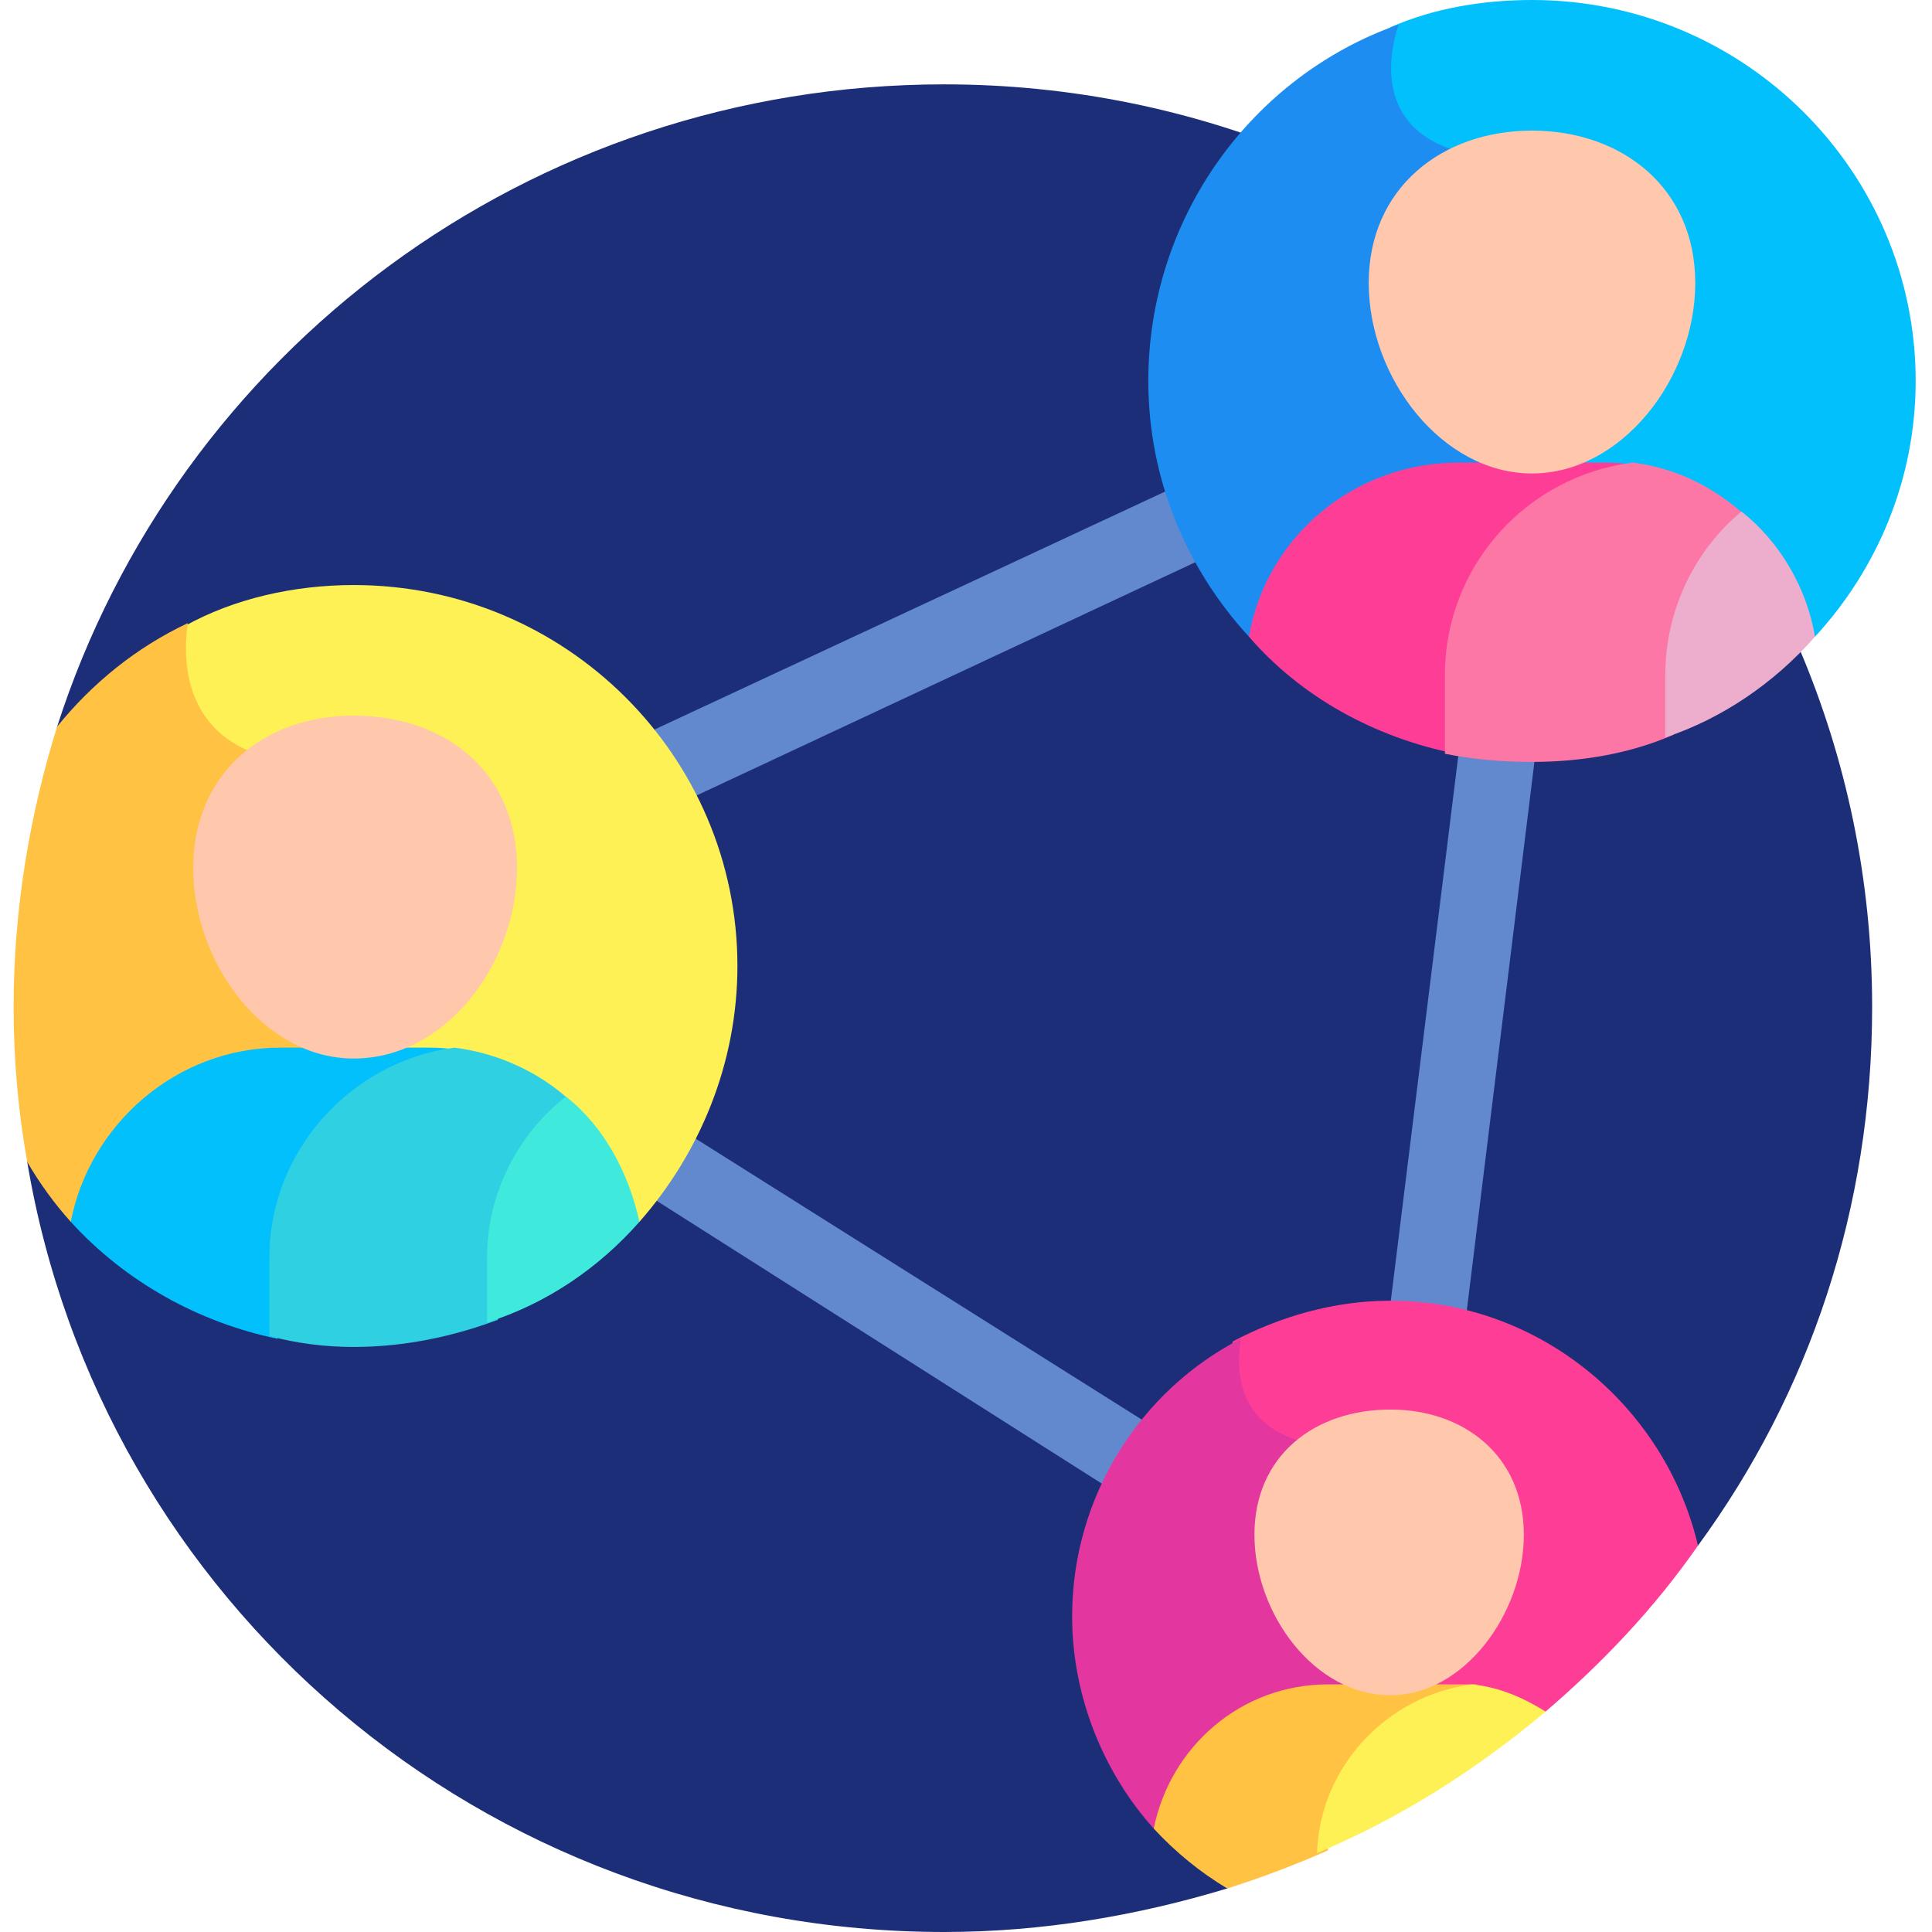
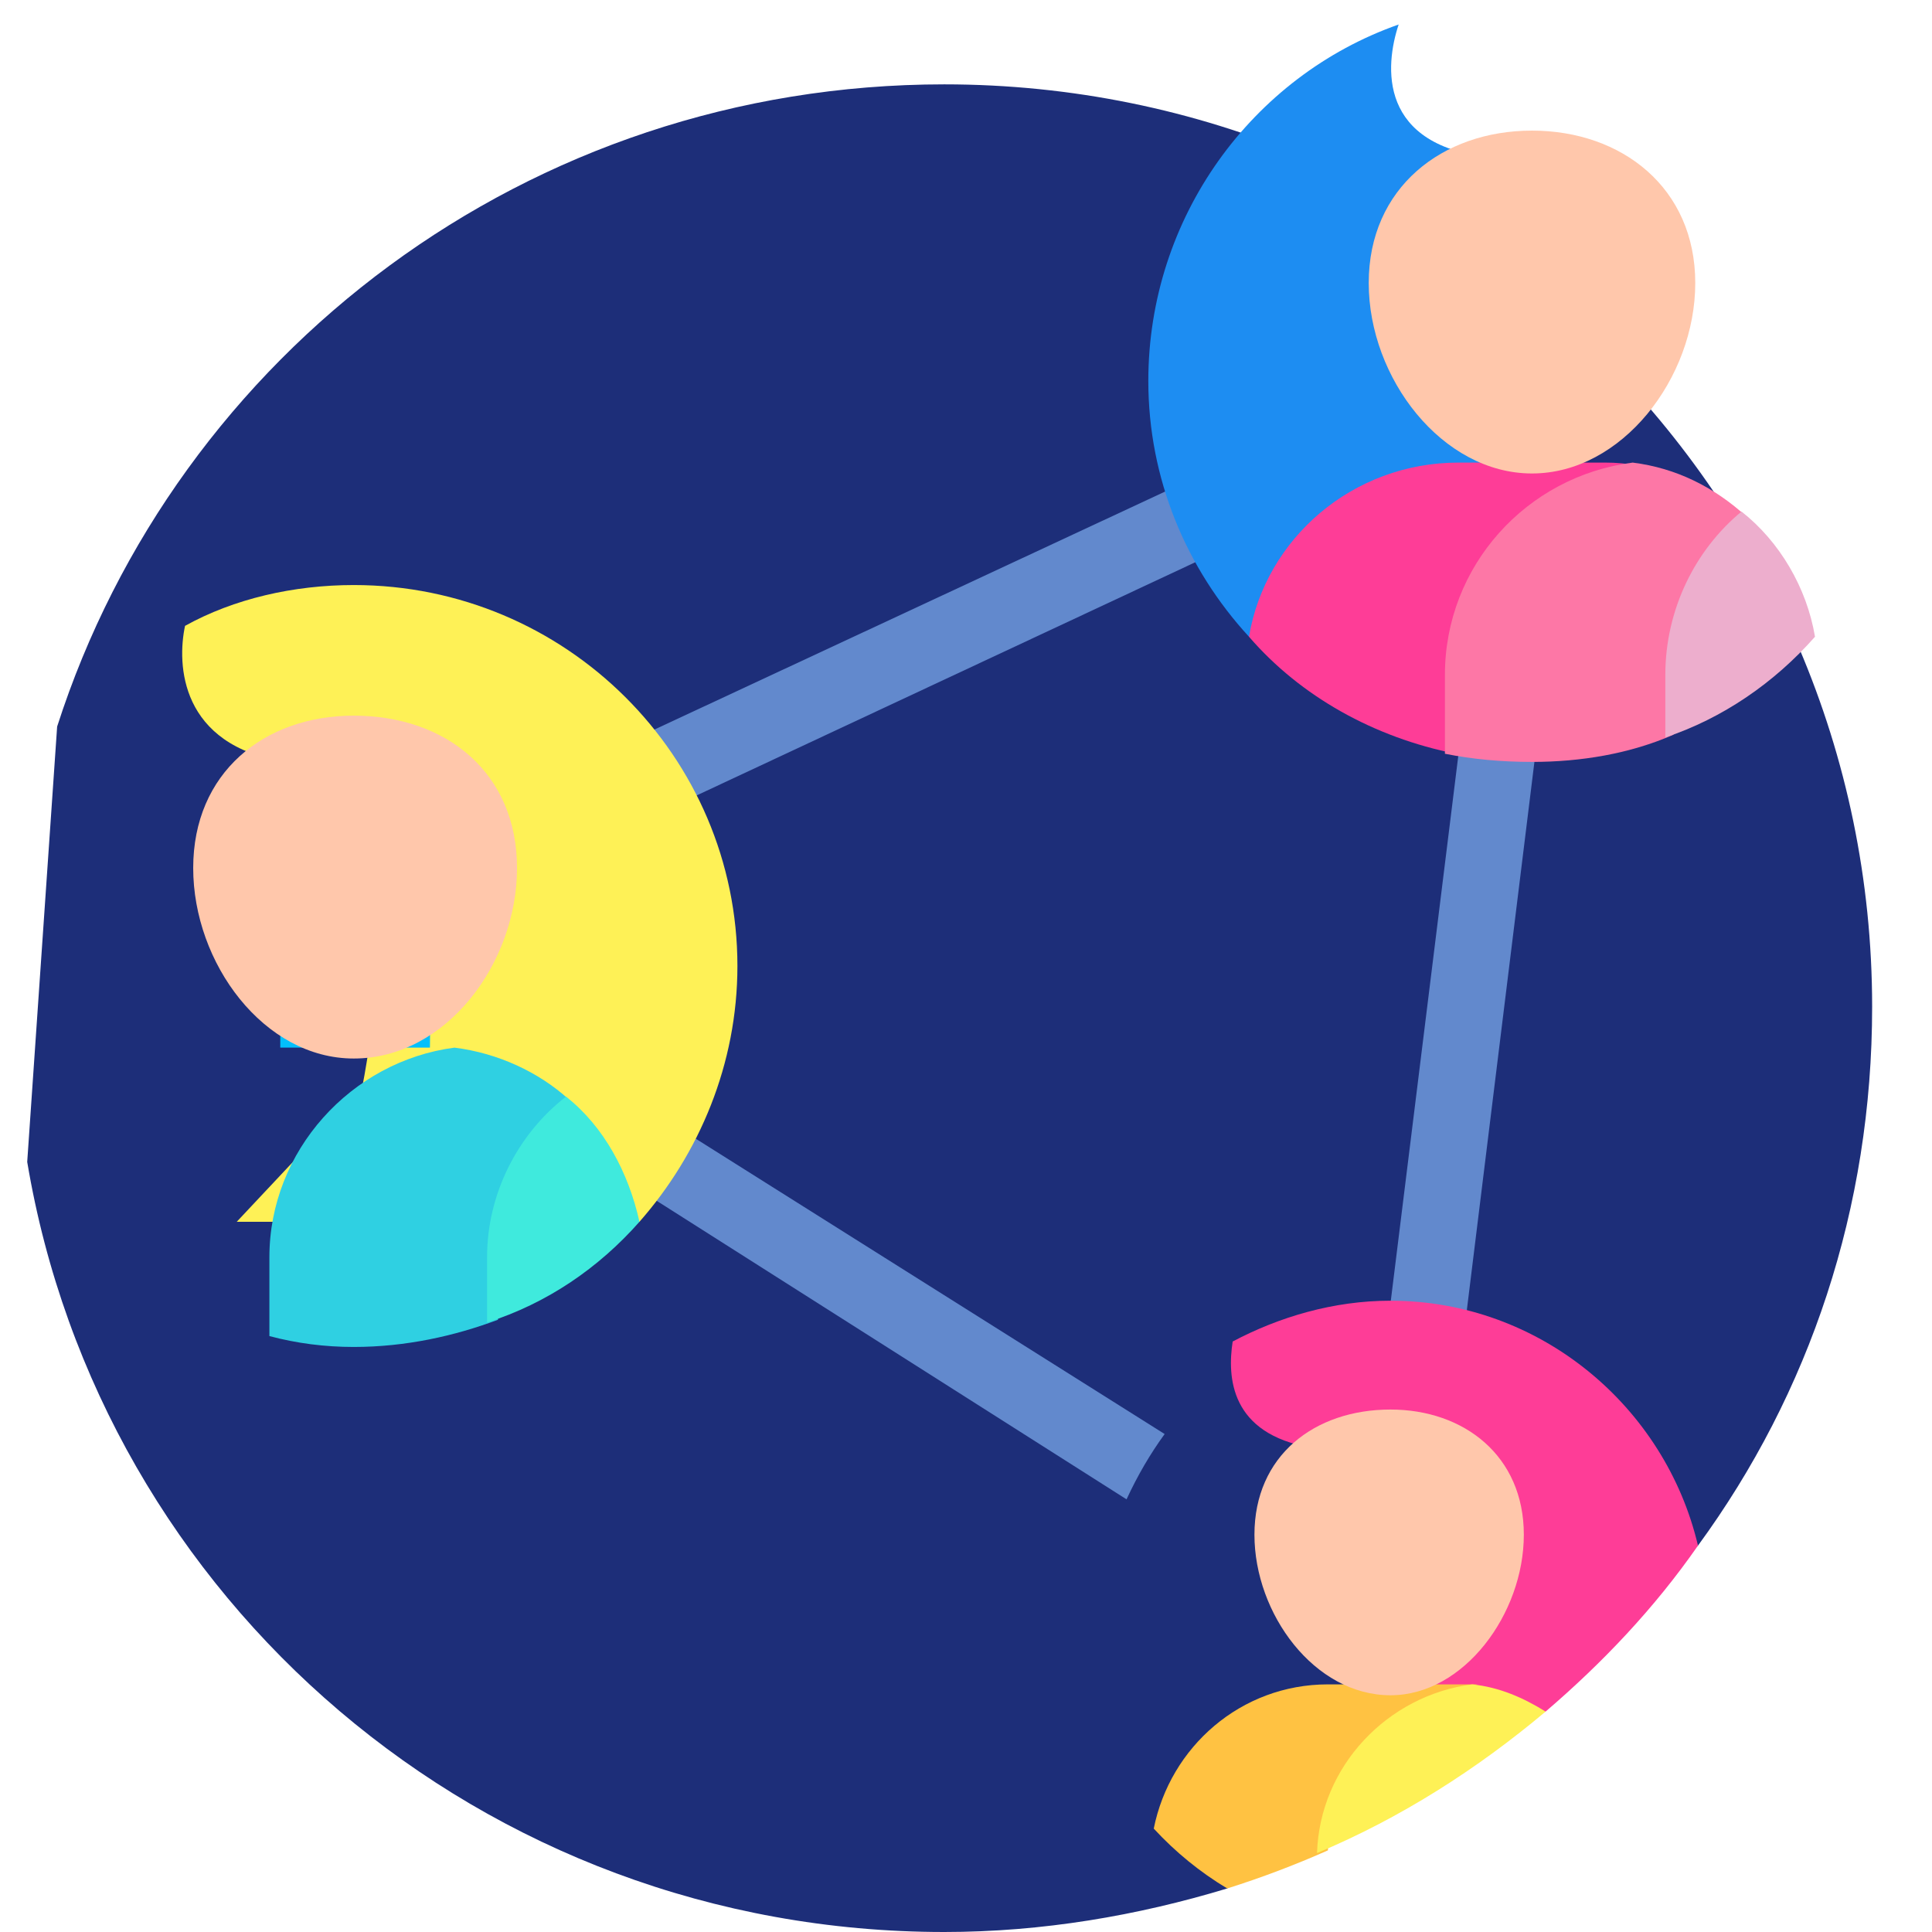
<svg xmlns="http://www.w3.org/2000/svg" version="1.2" viewBox="0 0 71 71" width="71" height="71">
  <style>.a{fill:#1d2e79}.b{fill:#6289cd}.c{fill:#fef156}.d{fill:#ffc242}.e{fill:#02c0fc}.f{fill:#2fd0e2}.g{fill:#3feadd}.h{fill:#ffc7ab}.i{fill:#1d8df2}.j{fill:#fe3d97}.k{fill:#fd77a6}.l{fill:#edaecd}.m{fill:#e3379f}</style>
  <path class="a" d="m2.1 26.7l-1.1 16c2.7 16.1 16.7 28.3 33.7 28.3 3.6 0 7.1-0.6 10.4-1.6l17.3-12.6c4.1-5.6 6.4-12.4 6.4-19.8 0-18.7-15.3-33.9-34.1-33.9-15.3 0-28.2 9.9-32.6 23.6z" />
  <path class="b" d="m42.8 52.7l-18.1-11.4q-0.6 1.2-1.4 2.3l18.1 11.5q0.6-1.3 1.4-2.4z" />
  <path class="b" d="m53.7 26.9l-2.7 21.8q0.1 0 0.2 0 1.3 0 2.6 0.3l2.7-21.9q-0.1 0-0.2 0-1.4 0-2.6-0.2z" />
  <path class="b" d="m24.6 29.7l20.1-9.4q-0.7-1.3-1.1-2.6l-20.6 9.6q0.9 1.1 1.6 2.4z" />
  <path class="c" d="m13 21.5c-2.2 0-4.4 0.5-6.2 1.5-0.3 1.4-0.2 4.4 3.7 5 5.2 0.8 2.8 12 2.8 12l-4.6 4.9h14.8c2.2-2.5 3.6-5.8 3.6-9.4 0-7.7-6.3-14-14.1-14z" />
-   <path class="d" d="m13.5 40c0 0 2.3-11.2-2.9-12-3.9-0.6-3.9-3.7-3.7-5.1-1.9 0.9-3.5 2.2-4.8 3.8-1 3.2-1.6 6.7-1.6 10.3q0 2.9 0.5 5.7 0.7 1.2 1.6 2.2h6.3z" />
-   <path class="e" d="m15.8 38.5h-5.5c-3.8 0-7 2.8-7.7 6.4 2 2.2 4.7 3.7 7.6 4.3v-3c0-3.8 3-7.1 6.7-7.6q-0.5-0.1-1.1-0.1z" />
+   <path class="e" d="m15.8 38.5h-5.5v-3c0-3.8 3-7.1 6.7-7.6q-0.5-0.1-1.1-0.1z" />
  <path class="f" d="m9.9 46.2v2.9q1.5 0.4 3.1 0.4c1.9 0 3.7-0.4 5.3-1v-2.3c0-2.3 1-4.3 2.6-5.8-1.1-1-2.6-1.7-4.2-1.9-3.8 0.5-6.8 3.8-6.8 7.7z" />
  <path class="g" d="m23.5 44.9c-0.4-1.8-1.3-3.5-2.7-4.6-1.8 1.4-2.9 3.6-2.9 5.9v2.4c2.2-0.7 4.1-2 5.6-3.7z" />
  <path class="h" d="m19 31.9c0 3.5-2.6 7-6 7-3.3 0-5.9-3.5-5.9-7 0-3.5 2.6-5.6 5.9-5.6 3.4 0 6 2.1 6 5.6z" />
-   <path class="e" d="m56.3 0c-1.8 0-3.6 0.3-5.2 1-0.4 1.5-0.8 4.5 3.5 4.9 4 0.4 1.5 11.3-0.4 17.5h12.5c2.3-2.5 3.7-5.8 3.7-9.4 0-7.7-6.3-14-14.1-14z" />
  <path class="i" d="m54.9 5.8c-4.3-0.4-4-3.4-3.5-4.9-5.4 1.9-9.2 7.1-9.2 13.1 0 3.6 1.4 6.9 3.7 9.4h8.6c1.8-6.2 4.5-17.2 0.4-17.6z" />
  <path class="j" d="m59 17h-5.4c-3.9 0-7.1 2.8-7.7 6.4 1.9 2.2 4.6 3.7 7.6 4.3v-2.9c0-3.9 2.9-7.2 6.6-7.7q-0.5-0.1-1.1-0.1z" />
  <path class="k" d="m53.1 24.8v2.9q1.5 0.3 3.2 0.3c1.8 0 3.6-0.3 5.2-1v-2.2c0-2.4 1.1-4.4 2.7-5.8-1.2-1.1-2.6-1.8-4.2-2-3.9 0.5-6.9 3.8-6.9 7.8z" />
  <path class="l" d="m66.7 23.4c-0.3-1.8-1.3-3.5-2.7-4.6-1.7 1.4-2.8 3.6-2.8 6v2.3c2.1-0.7 4-2 5.5-3.7z" />
  <path class="h" d="m62.3 10.4c0 3.5-2.7 7-6 7-3.3 0-6-3.5-6-7 0-3.5 2.7-5.6 6-5.6 3.3 0 6 2.1 6 5.6z" />
  <path class="j" d="m51.1 47.8c-2.1 0-4.1 0.6-5.8 1.5-0.2 1.3-0.1 3.4 2.9 3.9 2.7 0.4 2.5 6.9 2 11.7l6.6-2c2.1-1.8 4-3.8 5.6-6.1-1.2-5.1-5.8-9-11.3-9z" />
-   <path class="m" d="m50.4 64.8c0.6-4.8 0.8-11.3-2-11.7-2.9-0.5-3-2.6-2.8-3.9-3.7 1.9-6.2 5.8-6.2 10.2 0 3 1.2 5.8 3 7.8z" />
  <path class="d" d="m48.8 61.9c-3.2 0-5.8 2.3-6.4 5.3q1.2 1.3 2.7 2.2 1.9-0.6 3.7-1.4c0.1-3.1 2.5-5.6 5.5-6.1q-0.5 0-1 0c0 0-4.5 0-4.5 0z" />
  <path class="c" d="m56.8 62.9c-0.8-0.5-1.7-0.9-2.7-1-3.1 0.4-5.6 3-5.7 6.2 3.1-1.3 5.9-3.1 8.4-5.2z" />
  <path class="h" d="m56 56.4c0 2.9-2.2 5.9-4.9 5.9-2.8 0-5-3-5-5.9 0-2.9 2.2-4.6 5-4.6 2.7 0 4.9 1.7 4.9 4.6z" />
</svg>